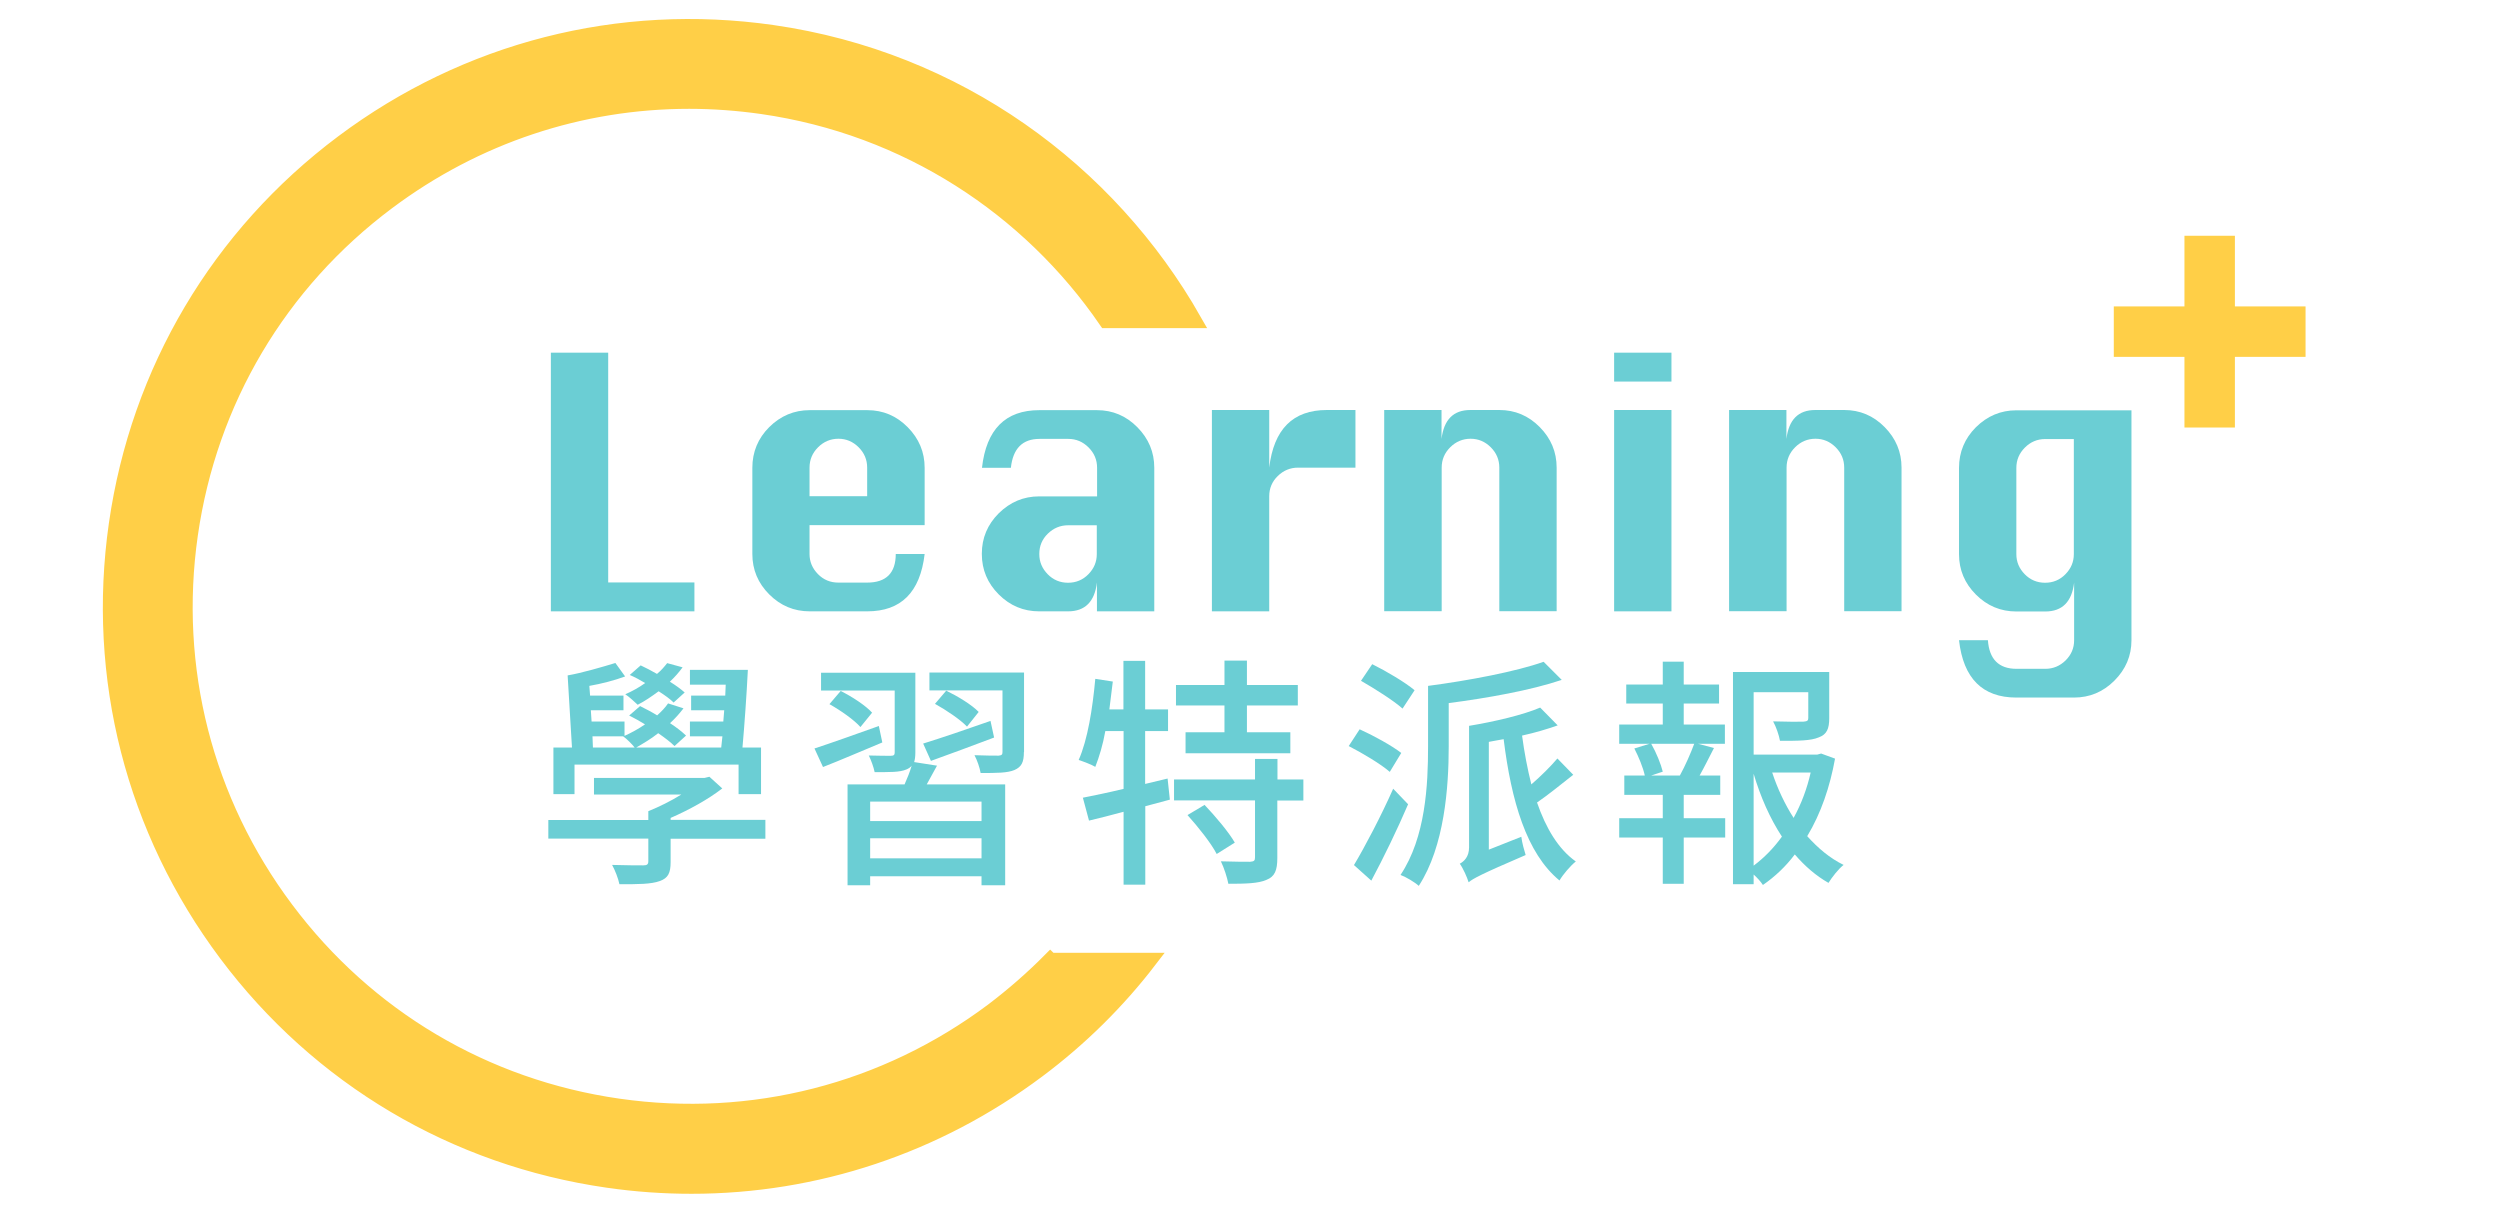
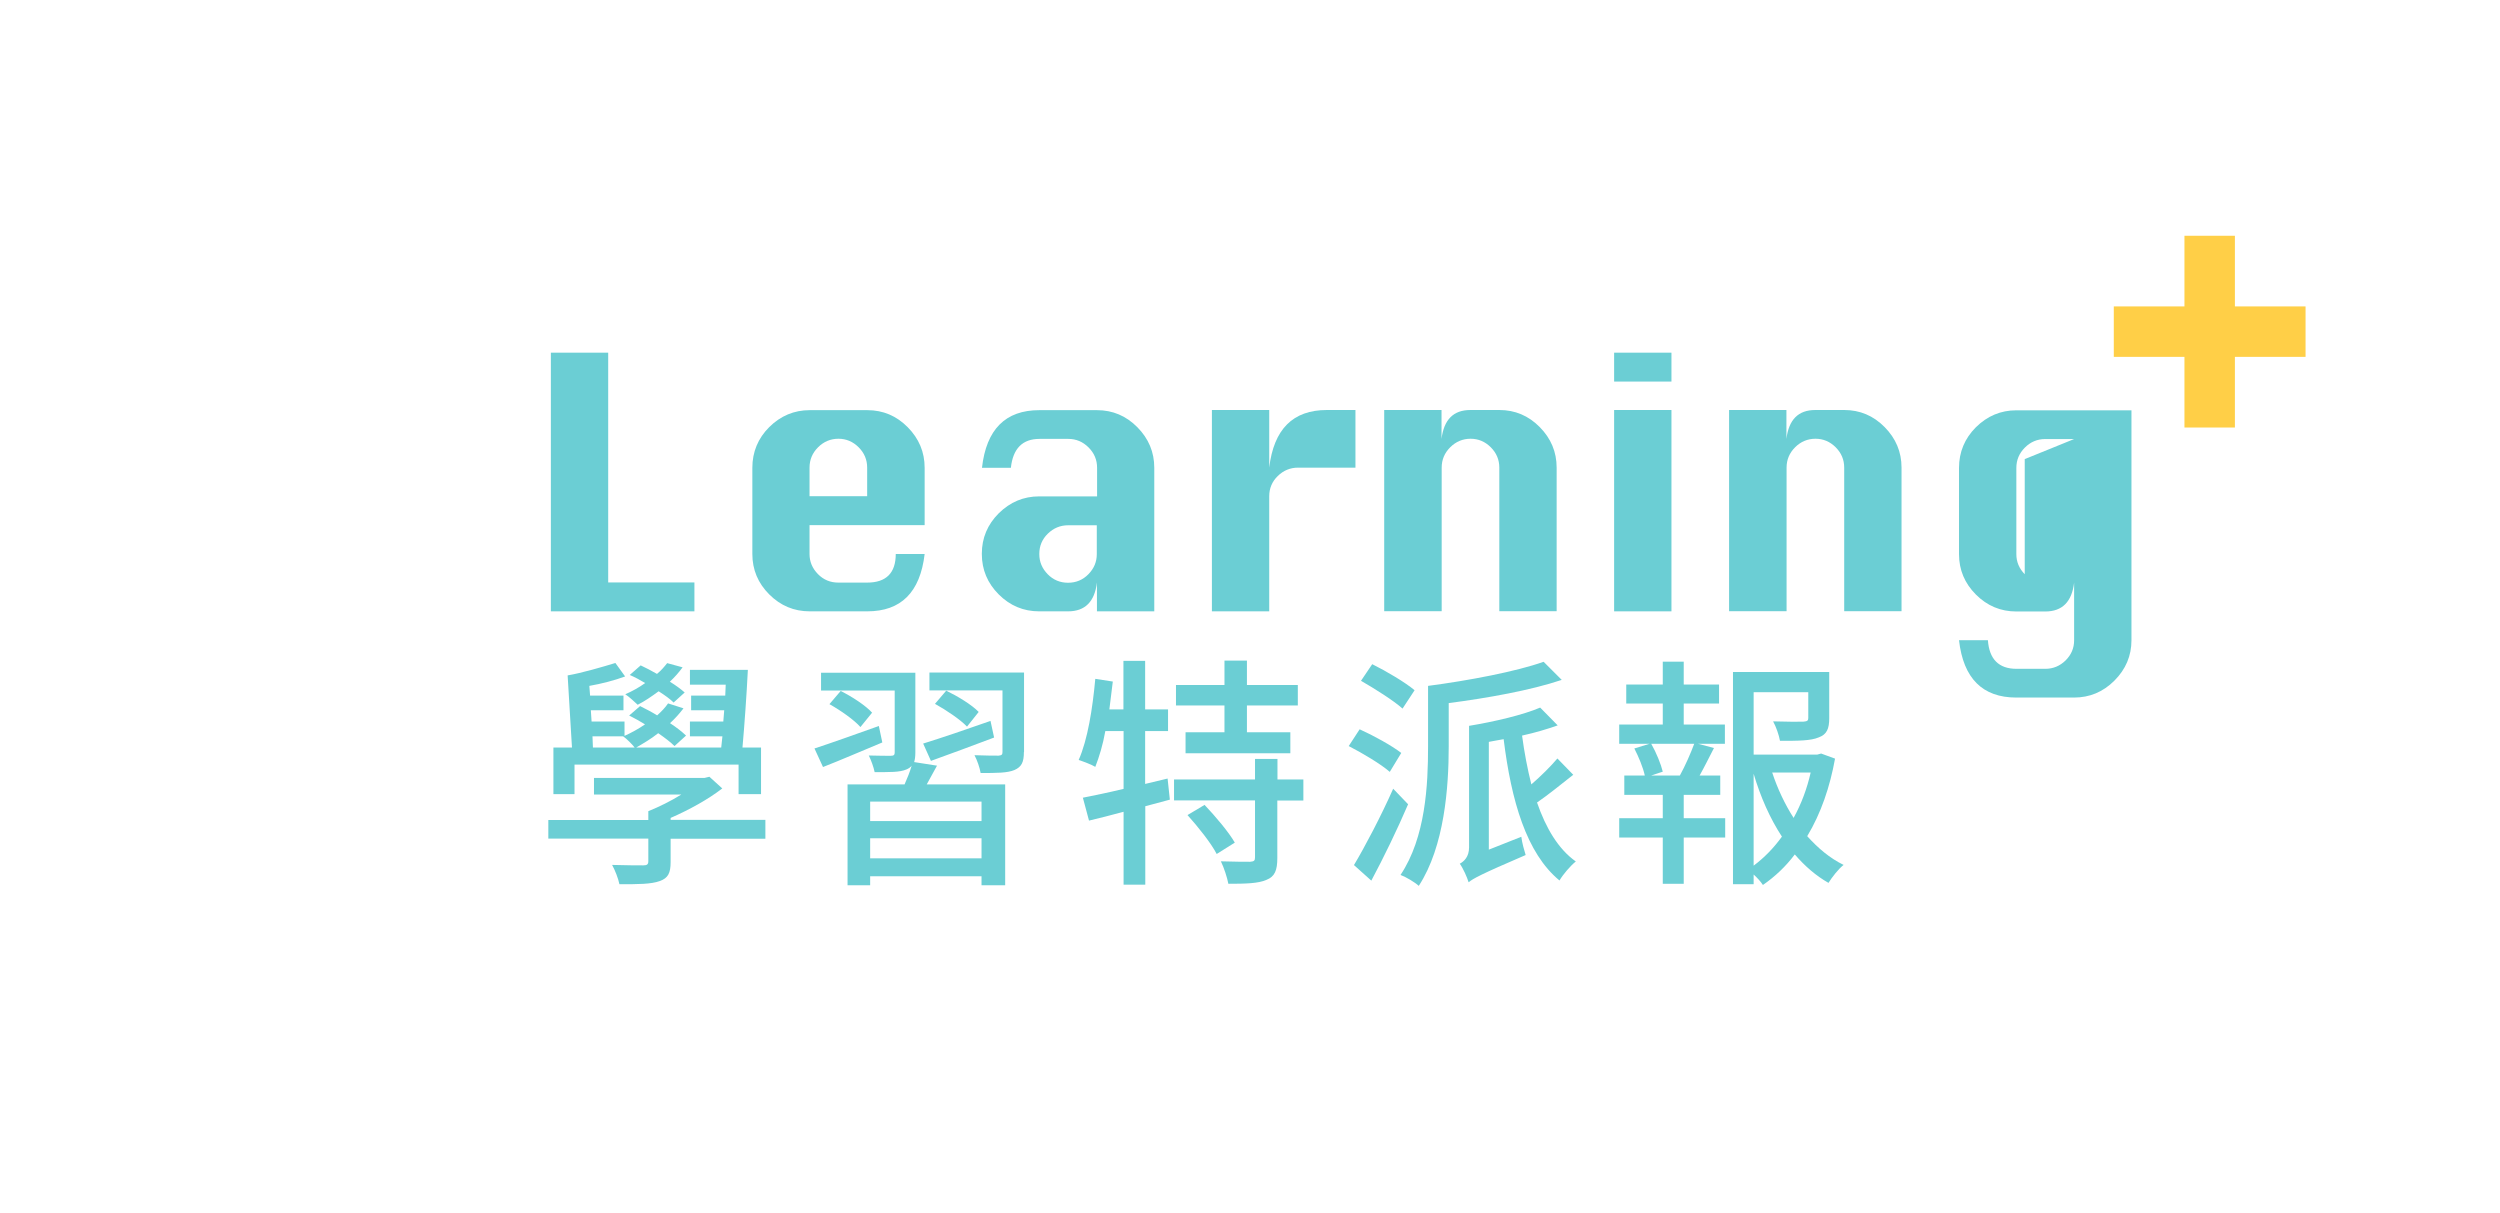
<svg xmlns="http://www.w3.org/2000/svg" id="uuid-29e35eff-8490-4580-b8e3-1d61f2fe9c5f" viewBox="0 0 167.01 81">
  <defs>
    <style>.uuid-55abec58-6042-4b3a-a622-ed41feaa659b{fill:#ffcf47;stroke:#ffcf47;stroke-miterlimit:10;}.uuid-99b0aeb0-ea28-494a-b616-39c9f748ae05{fill:#6bced4;stroke-width:0px;}</style>
  </defs>
-   <path class="uuid-55abec58-6042-4b3a-a622-ed41feaa659b" d="m70.16,64.14c-1.19,1.2-2.47,2.32-3.84,3.36-7.21,5.4-16.09,7.67-25.01,6.39-8.92-1.28-16.8-5.95-22.2-13.17-5.4-7.21-7.67-16.09-6.39-25.01,1.28-8.92,5.95-16.8,13.17-22.2,5.9-4.42,12.91-6.74,20.15-6.74,1.61,0,3.24.12,4.86.35,9.69,1.39,17.84,6.8,22.99,14.3h5.89c-5.72-10.06-15.85-17.48-28.17-19.25-10.24-1.47-20.44,1.14-28.72,7.34-8.28,6.2-13.65,15.26-15.12,25.5-1.47,10.24,1.14,20.44,7.34,28.72,6.2,8.28,15.26,13.65,25.5,15.12,1.87.27,3.73.4,5.58.4,8.31,0,16.36-2.67,23.14-7.74,2.85-2.13,5.35-4.61,7.46-7.36h-6.62Z" />
  <path class="uuid-99b0aeb0-ea28-494a-b616-39c9f748ae05" d="m36.8,40.84v-17.28h3.83v15.35h5.76v1.93h-9.59Z" />
  <path class="uuid-99b0aeb0-ea28-494a-b616-39c9f748ae05" d="m61.77,35.08h-7.69v1.93c0,.52.19.96.56,1.34s.83.57,1.36.57h1.93c1.27,0,1.91-.64,1.91-1.91h1.93c-.3,2.56-1.58,3.83-3.83,3.83h-3.85c-1.05,0-1.95-.38-2.7-1.13-.75-.75-1.13-1.65-1.13-2.7v-5.76c0-1.06.38-1.97,1.13-2.72.76-.75,1.66-1.13,2.7-1.13h3.85c1.05,0,1.95.38,2.7,1.14.75.76,1.13,1.66,1.13,2.71v3.83Zm-7.69-1.93h3.85v-1.91c0-.53-.19-.98-.57-1.36-.38-.38-.83-.57-1.35-.57s-.98.19-1.36.57-.57.83-.57,1.36v1.91Z" />
  <path class="uuid-99b0aeb0-ea28-494a-b616-39c9f748ae05" d="m73.29,33.16v-1.91c0-.53-.19-.98-.57-1.36-.38-.38-.83-.57-1.35-.57h-1.93c-1.13,0-1.77.64-1.91,1.93h-1.93c.29-2.57,1.57-3.85,3.83-3.85h3.85c1.05,0,1.95.38,2.7,1.14.75.76,1.13,1.66,1.13,2.71v9.59h-3.83v-1.93c-.15,1.28-.79,1.93-1.93,1.93h-1.93c-1.05,0-1.95-.38-2.7-1.13-.75-.75-1.13-1.65-1.13-2.7v-.02c0-1.05.38-1.95,1.13-2.7.76-.75,1.66-1.13,2.7-1.13h3.85Zm0,1.93h-1.93c-.53,0-.98.19-1.36.56s-.57.82-.57,1.35v.02c0,.52.19.96.56,1.34s.83.57,1.36.57.99-.19,1.36-.57.56-.82.56-1.34v-1.93Z" />
  <path class="uuid-99b0aeb0-ea28-494a-b616-39c9f748ae05" d="m84.79,40.84h-3.83v-13.45h3.83v3.85c.15-1.28.55-2.25,1.19-2.89.64-.64,1.53-.96,2.66-.96h1.91v3.85h-3.83c-.53,0-.98.19-1.36.56s-.57.82-.57,1.35v7.69Z" />
  <path class="uuid-99b0aeb0-ea28-494a-b616-39c9f748ae05" d="m92.47,40.84v-13.45h3.83v1.93c.08-.65.28-1.13.6-1.45.32-.32.76-.48,1.33-.48h1.93c1.05,0,1.95.38,2.7,1.14.75.76,1.13,1.66,1.13,2.71v9.59h-3.83v-9.59c0-.53-.19-.98-.57-1.36-.38-.38-.83-.57-1.35-.57s-.98.19-1.36.57-.57.83-.57,1.36v9.59h-3.83Z" />
  <path class="uuid-99b0aeb0-ea28-494a-b616-39c9f748ae05" d="m107.83,25.49v-1.93h3.83v1.93h-3.83Zm0,15.35v-13.45h3.83v13.45h-3.83Z" />
  <path class="uuid-99b0aeb0-ea28-494a-b616-39c9f748ae05" d="m115.51,40.84v-13.45h3.83v1.93c.08-.65.28-1.13.6-1.45.32-.32.76-.48,1.33-.48h1.93c1.05,0,1.95.38,2.7,1.14.75.76,1.13,1.66,1.13,2.71v9.59h-3.83v-9.59c0-.53-.19-.98-.57-1.36-.38-.38-.83-.57-1.35-.57s-.98.19-1.36.57-.57.83-.57,1.36v9.59h-3.83Z" />
-   <path class="uuid-99b0aeb0-ea28-494a-b616-39c9f748ae05" d="m142.39,27.4v15.37c0,1.04-.38,1.94-1.14,2.7s-1.66,1.13-2.7,1.13h-3.85c-2.26,0-3.54-1.28-3.83-3.83h1.93c.09,1.27.73,1.91,1.91,1.91h1.93c.52,0,.97-.19,1.35-.56.38-.38.57-.82.57-1.35v-3.85c-.15,1.28-.79,1.93-1.93,1.93h-1.93c-1.05,0-1.95-.38-2.7-1.13-.75-.75-1.13-1.65-1.13-2.7v-5.76c0-1.06.38-1.97,1.13-2.72.76-.75,1.66-1.13,2.7-1.13h7.69Zm-3.83,1.93h-1.93c-.53,0-.98.19-1.36.57s-.57.83-.57,1.36v5.76c0,.52.19.96.56,1.34s.83.57,1.36.57.99-.19,1.36-.57.56-.82.56-1.34v-7.69Z" />
+   <path class="uuid-99b0aeb0-ea28-494a-b616-39c9f748ae05" d="m142.39,27.4v15.37c0,1.04-.38,1.94-1.14,2.7s-1.66,1.13-2.7,1.13h-3.85c-2.26,0-3.54-1.28-3.83-3.83h1.93c.09,1.27.73,1.91,1.91,1.91h1.93c.52,0,.97-.19,1.35-.56.38-.38.57-.82.57-1.35v-3.85c-.15,1.28-.79,1.93-1.93,1.93h-1.93c-1.05,0-1.95-.38-2.7-1.13-.75-.75-1.13-1.65-1.13-2.7v-5.76c0-1.06.38-1.97,1.13-2.72.76-.75,1.66-1.13,2.7-1.13h7.69Zm-3.83,1.93h-1.93c-.53,0-.98.19-1.36.57s-.57.83-.57,1.36v5.76c0,.52.19.96.56,1.34v-7.69Z" />
  <path class="uuid-55abec58-6042-4b3a-a622-ed41feaa659b" d="m141.71,23.34v-2.37h4.72v-4.72h2.37v4.72h4.72v2.37h-4.72v4.72h-2.37v-4.72h-4.72Z" />
  <path class="uuid-99b0aeb0-ea28-494a-b616-39c9f748ae05" d="m51.13,56.03h-6.33v1.56c0,.72-.16,1.07-.73,1.27-.59.21-1.42.21-2.69.21-.08-.39-.29-.93-.49-1.29.9.03,1.84.03,2.08.03.26,0,.34-.07.34-.28v-1.51h-6.68v-1.24h6.68v-.59c.72-.29,1.51-.68,2.2-1.11h-5.83v-1.11h7.38l.33-.08.86.78c-.94.73-2.21,1.43-3.45,1.97v.13h6.33v1.24Zm-12.73-2.98h-1.43v-3.11h1.24l-.29-4.82c.94-.16,2.34-.57,3.19-.83l.65.9c-.7.26-1.58.49-2.39.63l.05.65h2.23v.98h-2.18l.05.75h2.2v.96c.46-.21.94-.47,1.37-.77-.34-.21-.72-.42-1.06-.59l.73-.63c.36.18.77.39,1.14.62.29-.26.54-.52.73-.8l1.03.33c-.26.34-.55.67-.9.99.44.29.8.57,1.07.83l-.77.7c-.26-.26-.64-.55-1.09-.86-.47.38-.99.68-1.47.96h5.68c.02-.24.05-.49.08-.75h-2.17v-.99h2.23l.06-.75h-2.21v-.98h2.28l.03-.73h-2.39v-.99h3.87c-.08,1.64-.23,3.73-.36,5.19h1.24v3.11h-1.5v-1.97h-10.96v1.97Zm1.22-3.11h2.78c-.16-.21-.54-.59-.77-.75h-2.05l.03.75Zm5.39-3c-.24-.24-.6-.5-1.01-.76-.46.34-.94.67-1.4.9-.18-.16-.57-.54-.83-.7.46-.2.93-.46,1.33-.75-.33-.2-.68-.39-1.03-.54l.73-.64c.34.16.73.36,1.09.57.28-.23.5-.49.68-.72l1.03.28c-.24.33-.52.65-.85.96.39.24.73.49.99.72l-.75.68Z" />
  <path class="uuid-99b0aeb0-ea28-494a-b616-39c9f748ae05" d="m58.94,49.6c-1.38.57-2.8,1.19-3.96,1.64l-.57-1.24c1.11-.36,2.7-.93,4.3-1.5l.23,1.09Zm3.65,1.56c-.23.42-.46.85-.68,1.24h5.24v6.74h-1.58v-.6h-7.44v.6h-1.51v-6.74h3.81c.18-.41.36-.85.47-1.24-.08.1-.2.18-.34.24-.46.2-1.14.18-2.13.18-.07-.34-.23-.78-.39-1.11.65.02,1.27.02,1.47.02.21,0,.26-.07.26-.23v-4.13h-4.92v-1.19h6.3v5.32c0,.28-.03.49-.08.65l1.53.24Zm-5.11-2.59c-.41-.47-1.32-1.11-2.07-1.53l.75-.88c.75.37,1.68.98,2.1,1.45l-.78.96Zm8.09,4.98h-7.44v1.3h7.44v-1.3Zm0,3.79v-1.34h-7.44v1.34h7.44Zm-3.89-7.67c1.16-.36,2.85-.93,4.49-1.51l.24,1.11c-1.45.55-3,1.12-4.22,1.56l-.52-1.16Zm6.72.57c0,.67-.15.99-.63,1.2-.47.2-1.2.2-2.26.2-.06-.36-.23-.85-.41-1.19.68.03,1.4.03,1.61.03.21-.02.26-.07.26-.24v-4.12h-4.88v-1.19h6.32v5.31Zm-3.81-1.71c-.44-.46-1.37-1.09-2.13-1.51l.75-.88c.75.36,1.71.94,2.17,1.42l-.78.98Z" />
  <path class="uuid-99b0aeb0-ea28-494a-b616-39c9f748ae05" d="m78.15,53.42l-1.64.44v5.24h-1.45v-4.87c-.83.23-1.61.42-2.31.59l-.41-1.53c.75-.15,1.69-.34,2.72-.59v-3.86h-1.22c-.16.91-.41,1.73-.67,2.39-.24-.15-.8-.36-1.11-.46.6-1.35.93-3.44,1.11-5.42l1.17.18c-.07.62-.15,1.25-.23,1.86h.94v-3.24h1.45v3.24h1.53v1.45h-1.53v3.53l1.5-.36.15,1.4Zm8.91.06h-1.73v3.84c0,.81-.16,1.24-.73,1.46-.54.24-1.4.26-2.54.26-.08-.42-.29-1.07-.5-1.5.85.03,1.69.03,1.95.03.26-.02.33-.07.33-.29v-3.81h-5.41v-1.4h5.41v-1.37h1.5v1.37h1.73v1.4Zm-5.26-6.35h-3.24v-1.37h3.24v-1.63h1.5v1.63h3.4v1.37h-3.4v1.79h2.9v1.4h-7v-1.4h2.6v-1.79Zm-1.33,6.64c.73.77,1.61,1.81,2.02,2.52l-1.21.76c-.37-.72-1.24-1.81-1.95-2.6l1.14-.68Z" />
  <path class="uuid-99b0aeb0-ea28-494a-b616-39c9f748ae05" d="m92.85,51.57c-.59-.52-1.82-1.25-2.75-1.73l.73-1.12c.91.41,2.15,1.09,2.78,1.58l-.77,1.27Zm1.22,2.15c-.72,1.68-1.64,3.58-2.46,5.11l-1.16-1.04c.73-1.22,1.81-3.27,2.62-5.1l.99,1.03Zm-.37-6.38c-.6-.54-1.86-1.33-2.78-1.86l.75-1.11c.93.46,2.2,1.21,2.83,1.74l-.8,1.22Zm10.63-1.92c-2.08.7-4.95,1.21-7.55,1.55v2.91c0,2.69-.28,6.66-2,9.3-.26-.24-.86-.6-1.22-.73,1.68-2.51,1.84-6.04,1.84-8.56v-4.07c2.74-.36,5.89-.96,7.72-1.61l1.22,1.22Zm.78,6.33c-.83.65-1.68,1.35-2.43,1.86.59,1.71,1.42,3.11,2.59,3.94-.36.29-.85.86-1.09,1.27-2.21-1.82-3.22-5.32-3.73-9.44-.34.07-.67.11-.99.18v7.2l2.17-.86c.05.41.2.93.29,1.22-3.03,1.3-3.52,1.58-3.81,1.82-.1-.33-.37-.94-.59-1.24.28-.15.62-.46.62-1.09v-8.12c1.69-.28,3.61-.73,4.75-1.22l1.17,1.19c-.68.24-1.51.49-2.38.68.15,1.12.36,2.23.62,3.26.64-.55,1.3-1.21,1.74-1.73l1.06,1.09Z" />
  <path class="uuid-99b0aeb0-ea28-494a-b616-39c9f748ae05" d="m112.48,54.66h2.77v1.29h-2.77v3.09h-1.4v-3.09h-2.91v-1.29h2.91v-1.56h-2.57v-1.29h1.37c-.11-.52-.41-1.25-.7-1.81l1.01-.31h-2.02v-1.29h2.91v-1.4h-2.44v-1.27h2.44v-1.53h1.4v1.53h2.36v1.27h-2.36v1.4h2.75v1.29h-1.79l1.06.28c-.31.6-.65,1.29-.96,1.84h1.38v1.29h-2.44v1.56Zm-2.17-4.97c.34.59.65,1.37.77,1.86l-.78.26h1.92c.36-.65.73-1.5.96-2.12h-2.87Zm12.28.98c-.34,1.89-.94,3.66-1.86,5.19.72.8,1.51,1.47,2.43,1.92-.34.26-.78.83-1.01,1.2-.83-.47-1.58-1.12-2.25-1.9-.6.8-1.32,1.48-2.13,2.04-.15-.23-.37-.47-.62-.7v.65h-1.38v-14.18h6.43v3.08c0,.7-.15,1.09-.7,1.29-.54.23-1.37.23-2.59.23-.07-.39-.26-.94-.46-1.3.93.03,1.79.03,2.02.02.26-.02.33-.07.33-.24v-1.73h-3.65v4.17h4.25l.26-.07.93.34Zm-5.44,7.16c.72-.54,1.35-1.19,1.89-1.94-.8-1.22-1.43-2.65-1.89-4.2v6.14Zm1.24-6.22c.36,1.09.85,2.12,1.43,3.03.52-.94.9-1.97,1.14-3.03h-2.57Z" />
</svg>